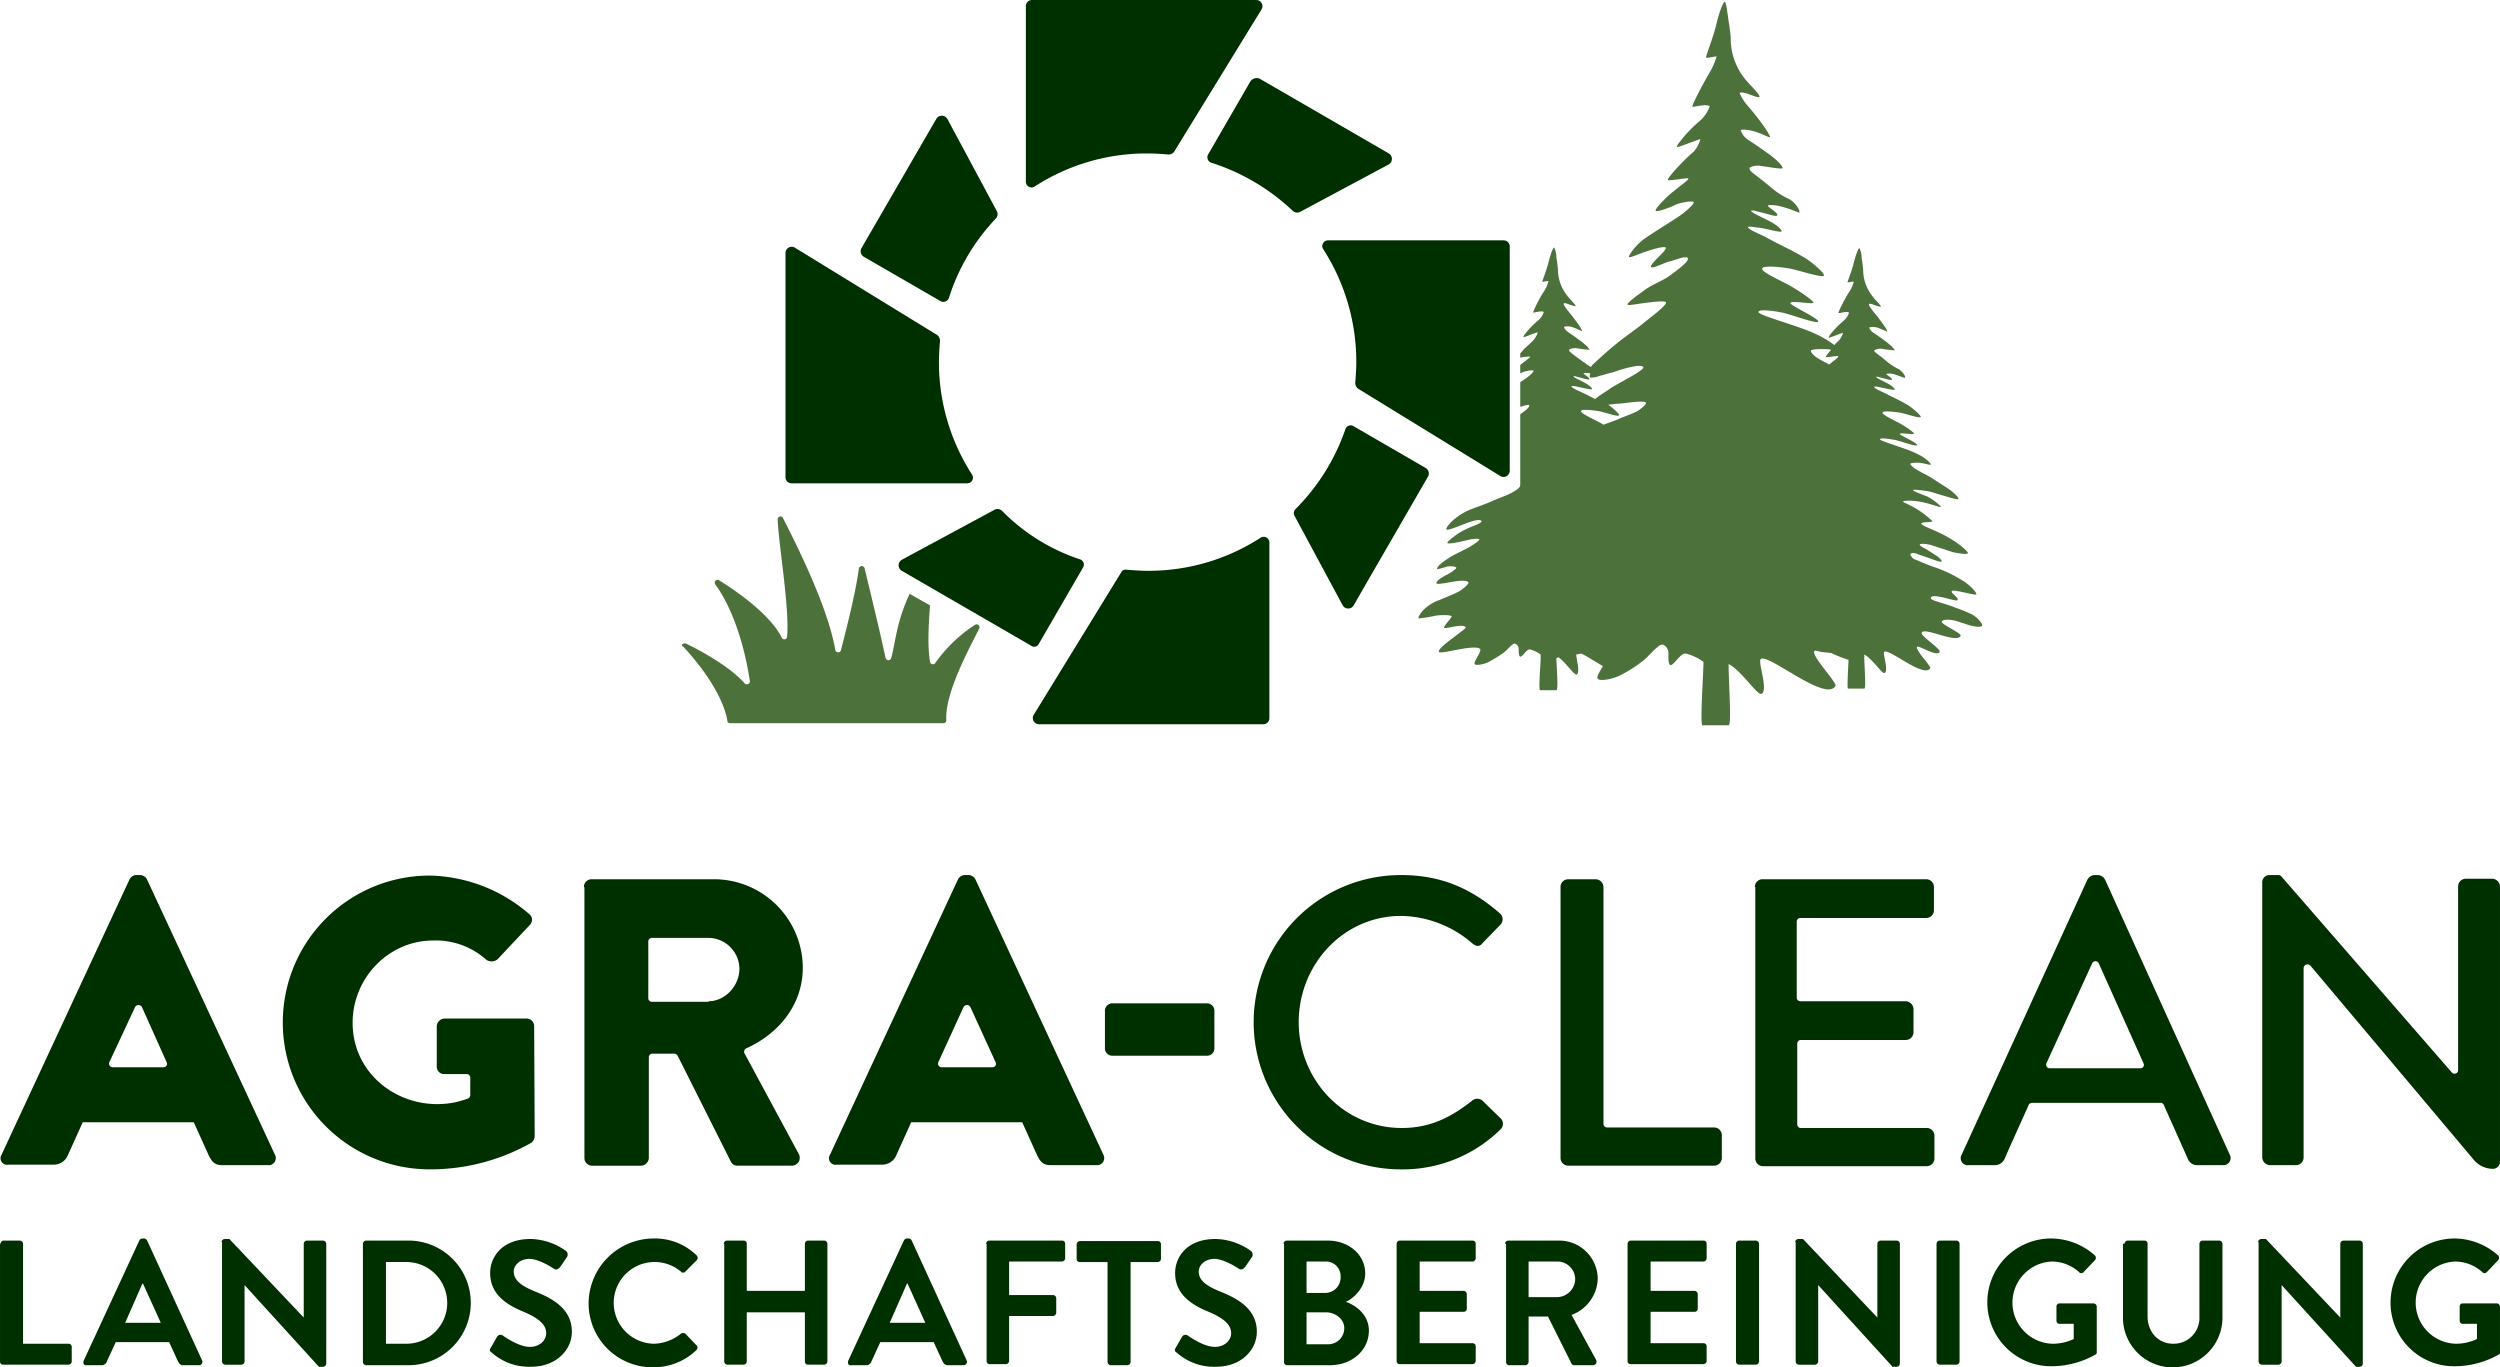
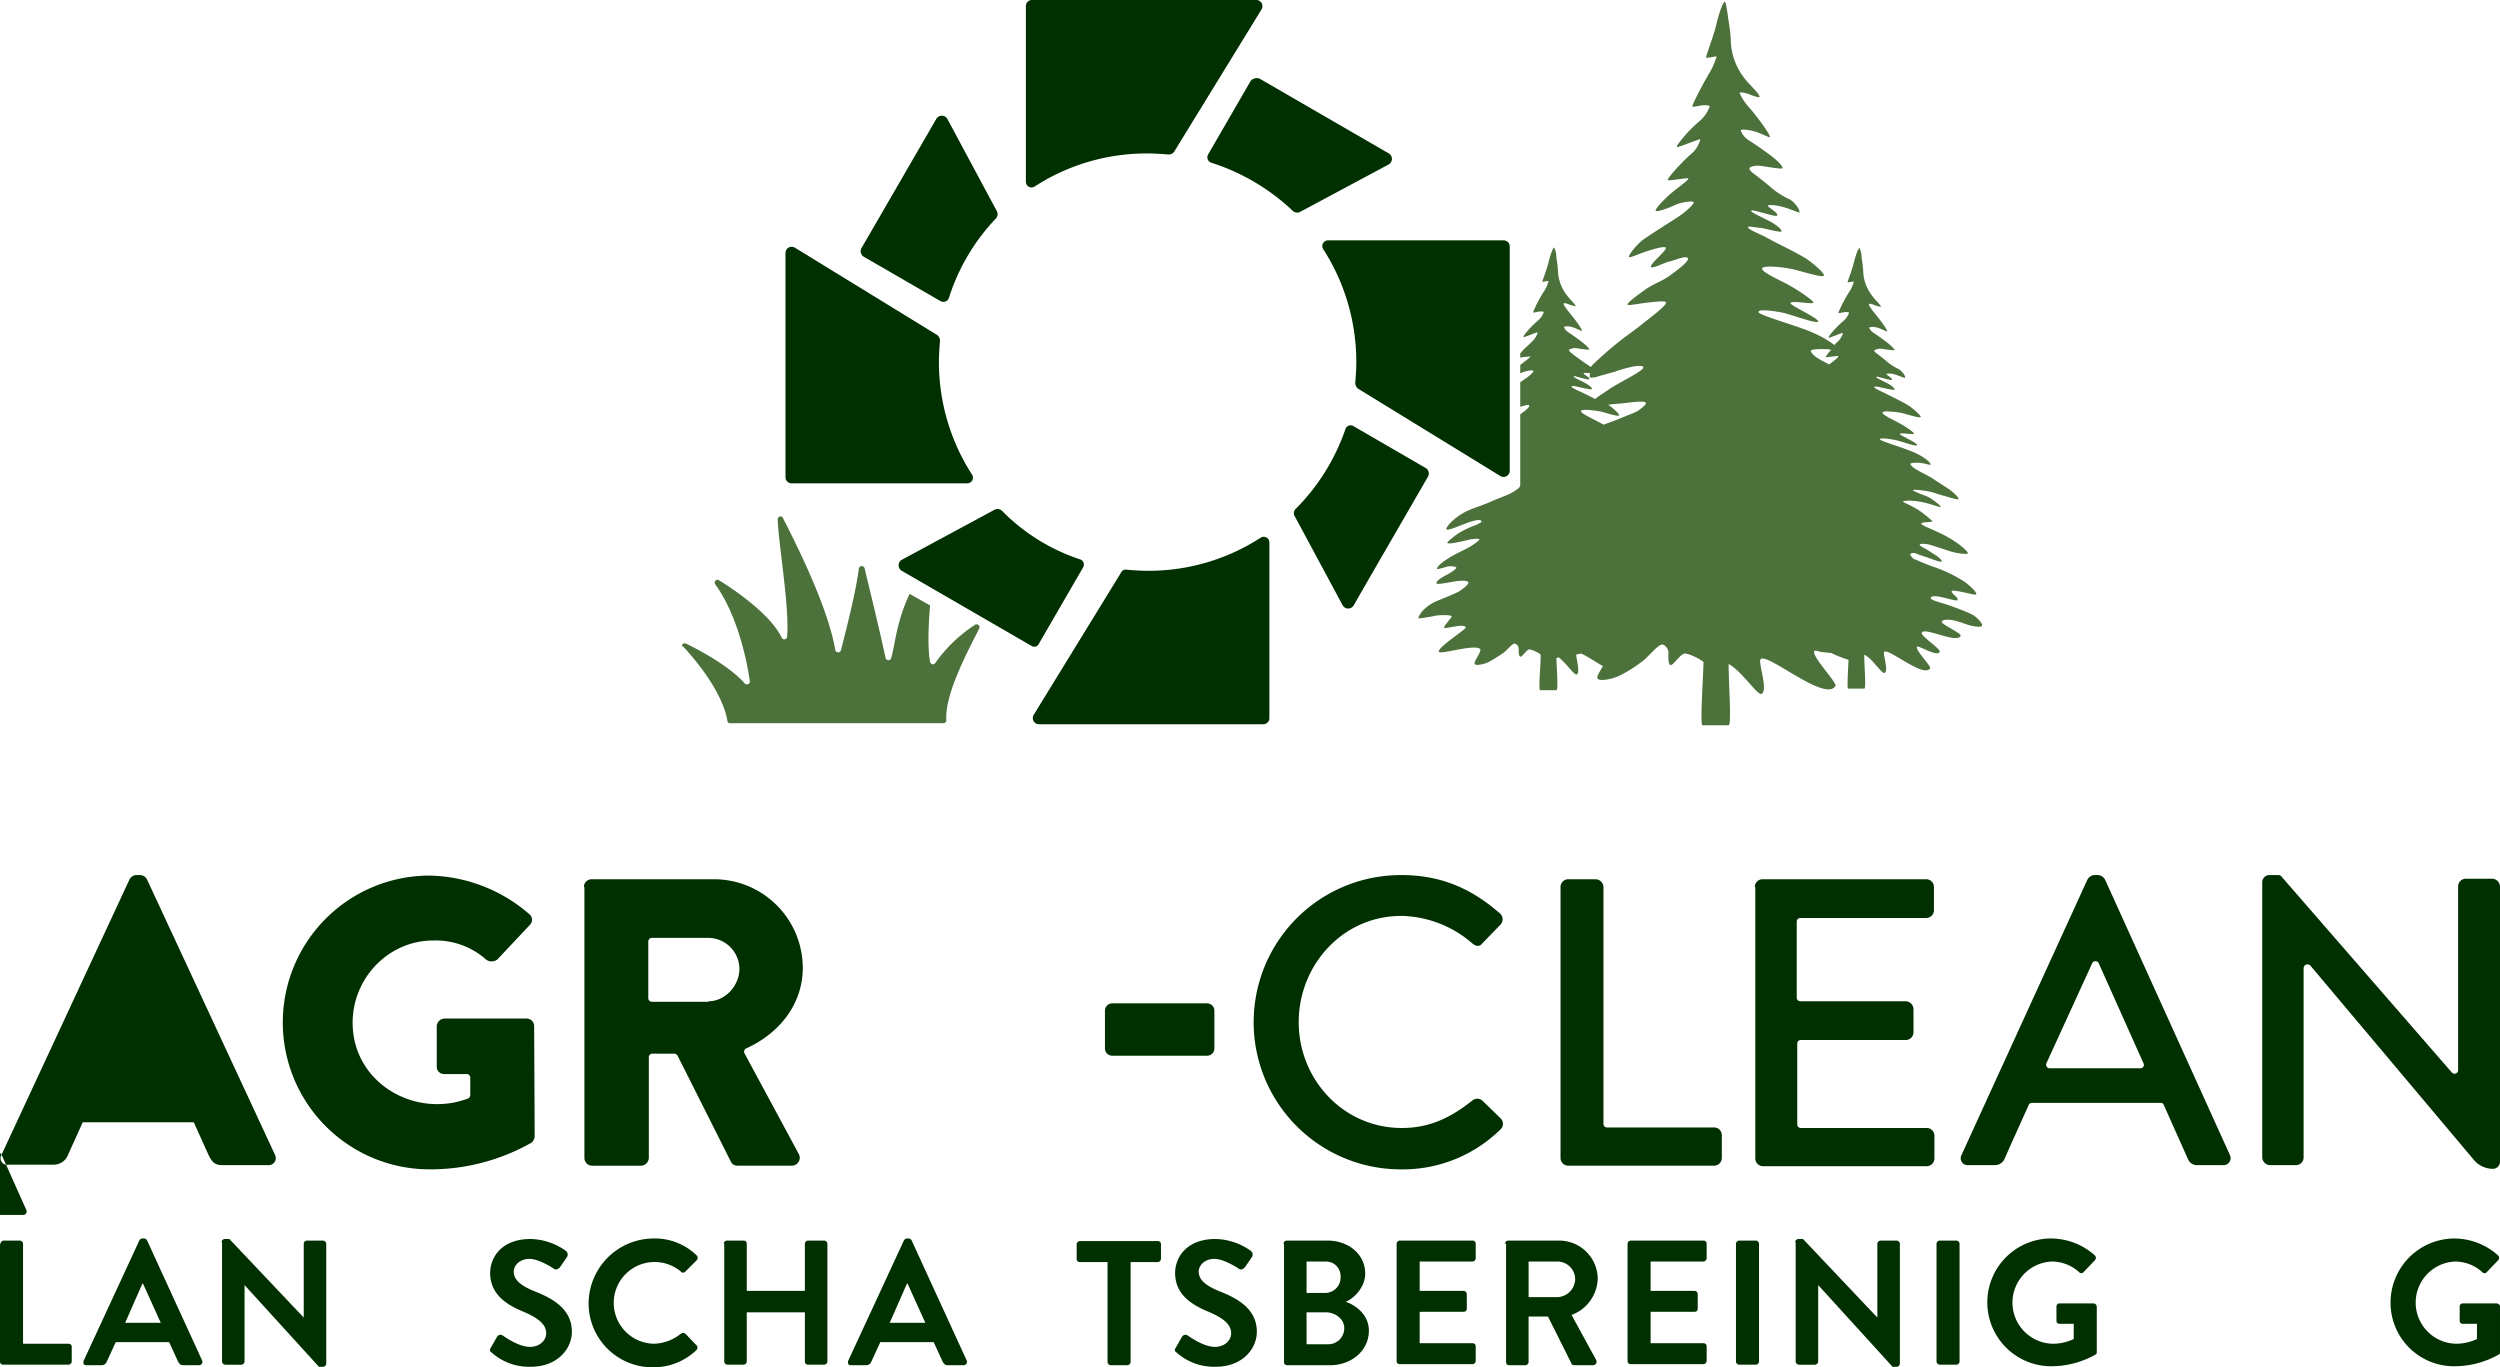
<svg xmlns="http://www.w3.org/2000/svg" width="599.737" height="328.008" viewBox="0 0 599.737 328.008">
  <g transform="translate(-177.1 -142.2)">
    <path d="M308.3,271.323c4.146,2.01,10.8,5.779,14.07,9.548a.725.725,0,0,0,1.256-.5c-.754-5.025-2.889-15.7-8.291-23.241a.677.677,0,0,1,.879-1.005c4.648,2.889,12.437,8.417,15.075,13.819a.667.667,0,0,0,1.256-.251c.628-6.784-2.01-21.984-2.261-28.14,0-.754,1.005-1.005,1.256-.377,2.889,5.653,10.8,21.231,12.563,31.658a.7.7,0,0,0,1.382,0c1.256-4.9,3.518-13.693,4.271-19.472a.708.708,0,0,1,1.382-.126c1.256,5.276,3.392,13.944,5.025,21.482a.7.7,0,0,0,1.382,0c1-3.643,1.256-8.668,4.4-15.326l4.9,2.764c-.377,4.774-.628,10.05,0,13.568a.69.69,0,0,0,1.256.251,35.08,35.08,0,0,1,9.547-9.171.7.7,0,0,1,1.005.879c-2.513,5.025-8.291,15.578-7.914,21.984a.7.7,0,0,1-.628.754H318.85a.593.593,0,0,1-.628-.628c-.377-2.261-2.136-8.542-10.553-17.713C306.916,271.825,307.544,271.072,308.3,271.323Z" transform="translate(33.372 25.271)" fill="#4c713b" />
    <path d="M408.552,178.631l20.979-34.17a1.481,1.481,0,0,0-1.256-2.261H374.508A1.451,1.451,0,0,0,373,143.708v42.085a1.359,1.359,0,0,0,2.136,1.131,49.382,49.382,0,0,1,27.01-7.914c1.759,0,3.392.126,5.025.251A1.621,1.621,0,0,0,408.552,178.631Z" transform="translate(50.201)" fill="#003000" />
    <path d="M437.765,217.245c0,1.759-.126,3.392-.251,5.025a1.8,1.8,0,0,0,.628,1.382l34.17,20.979a1.481,1.481,0,0,0,2.261-1.256V189.608a1.451,1.451,0,0,0-1.508-1.508H430.981a1.359,1.359,0,0,0-1.131,2.136A50.014,50.014,0,0,1,437.765,217.245Z" transform="translate(64.705 11.762)" fill="#003000" />
    <path d="M395.526,253.242l-20.979,34.17a1.481,1.481,0,0,0,1.256,2.261h53.768a1.451,1.451,0,0,0,1.508-1.508V246.081a1.359,1.359,0,0,0-2.136-1.131,49.383,49.383,0,0,1-27.01,7.914c-1.759,0-3.392-.126-5.025-.251A1.191,1.191,0,0,0,395.526,253.242Z" transform="translate(50.539 26.267)" fill="#003000" />
    <path d="M363.908,216.933c0-1.759.126-3.392.251-5.025a1.8,1.8,0,0,0-.628-1.382l-34.17-20.979A1.481,1.481,0,0,0,327.1,190.8v53.768a1.451,1.451,0,0,0,1.508,1.508h42.085a1.359,1.359,0,0,0,1.131-2.136A49.7,49.7,0,0,1,363.908,216.933Z" transform="translate(38.438 12.074)" fill="#003000" />
    <path d="M342.139,198.093l18.467,10.678a1.389,1.389,0,0,0,2.01-.754,49.165,49.165,0,0,1,11.306-19.1,1.58,1.58,0,0,0,.251-1.633l-11.934-22.236a1.53,1.53,0,0,0-2.638,0l-17.964,31.03A1.54,1.54,0,0,0,342.139,198.093Z" transform="translate(42.118 5.663)" fill="#003000" />
    <path d="M418.016,157.848l-10.176,17.588a1.368,1.368,0,0,0,.879,2.01A50.863,50.863,0,0,1,428.192,189a1.58,1.58,0,0,0,1.633.251l21.356-11.432a1.53,1.53,0,0,0,0-2.638l-31.03-17.964A1.915,1.915,0,0,0,418.016,157.848Z" transform="translate(59.078 3.824)" fill="#003000" />
    <path d="M456.368,235.706a1.54,1.54,0,0,0-.5-2.01l-17.336-10.05a1.32,1.32,0,0,0-2.01.754,50.217,50.217,0,0,1-11.934,19.1,1.359,1.359,0,0,0-.251,1.633l11.558,21.482a1.53,1.53,0,0,0,2.638,0l1-1.759,2.889-5.025Z" transform="translate(63.313 20.813)" fill="#003000" />
    <path d="M382.368,271.687l10.553-18.216a1.32,1.32,0,0,0-.754-2.01,46.822,46.822,0,0,1-18.718-11.683,1.58,1.58,0,0,0-1.633-.251l-22.361,12.06a1.53,1.53,0,0,0,0,2.638l31.03,17.964A1.231,1.231,0,0,0,382.368,271.687Z" transform="translate(43.973 24.907)" fill="#003000" />
-     <path d="M177.445,376.384,208.1,310.431a1.936,1.936,0,0,1,1.633-1.131h1.005a1.936,1.936,0,0,1,1.633,1.131l30.653,65.953a1.707,1.707,0,0,1-1.633,2.513H230.459c-1.759,0-2.513-.628-3.392-2.513L223.55,368.6H196.917l-3.517,7.789a3.682,3.682,0,0,1-3.517,2.387h-10.8A1.573,1.573,0,0,1,177.445,376.384Zm33.668-35.426a.943.943,0,0,0-1.633,0l-6.156,13.191a.866.866,0,0,0,.754,1.256h12.186a.826.826,0,0,0,.754-1.256Z" transform="translate(0.032 42.82)" fill="#003000" />
-     <path d="M335.645,376.384,366.3,310.431a1.936,1.936,0,0,1,1.633-1.131h1.005a1.936,1.936,0,0,1,1.633,1.131l30.653,65.953a1.707,1.707,0,0,1-1.633,2.513H388.659c-1.759,0-2.513-.628-3.392-2.513L381.75,368.6H355.117l-3.517,7.789a3.682,3.682,0,0,1-3.517,2.387h-10.8A1.573,1.573,0,0,1,335.645,376.384Zm33.668-35.426a.943.943,0,0,0-1.633,0l-6.03,13.191a.866.866,0,0,0,.754,1.256h12.186a.826.826,0,0,0,.754-1.256Z" transform="translate(40.571 42.82)" fill="#003000" />
+     <path d="M177.445,376.384,208.1,310.431a1.936,1.936,0,0,1,1.633-1.131h1.005a1.936,1.936,0,0,1,1.633,1.131l30.653,65.953a1.707,1.707,0,0,1-1.633,2.513H230.459c-1.759,0-2.513-.628-3.392-2.513L223.55,368.6H196.917l-3.517,7.789a3.682,3.682,0,0,1-3.517,2.387h-10.8A1.573,1.573,0,0,1,177.445,376.384Za.943.943,0,0,0-1.633,0l-6.156,13.191a.866.866,0,0,0,.754,1.256h12.186a.826.826,0,0,0,.754-1.256Z" transform="translate(0.032 42.82)" fill="#003000" />
    <path d="M266.25,309.4a37.557,37.557,0,0,1,23.869,9.171,1.736,1.736,0,0,1,.251,2.638l-7.789,8.291a2.27,2.27,0,0,1-2.638.126,18.2,18.2,0,0,0-12.814-4.648c-11.181,0-20.226,9.924-19.221,21.482,1.005,11.935,12.688,19.723,24.5,17.336a27.272,27.272,0,0,0,3.015-.879.945.945,0,0,0,.628-.879v-4.146a.859.859,0,0,0-.879-.879h-5.276a1.751,1.751,0,0,1-1.884-1.759V345.58a1.932,1.932,0,0,1,1.884-1.884h19.723a1.825,1.825,0,0,1,1.759,1.884l.126,26.381a2.19,2.19,0,0,1-.754,1.508,49.211,49.211,0,0,1-24.371,6.407,35.238,35.238,0,0,1-.126-70.476Z" transform="translate(13.863 42.846)" fill="#003000" />
    <path d="M288.6,311.984a1.85,1.85,0,0,1,1.884-1.884h29.271a21.312,21.312,0,0,1,21.356,21.231c0,8.668-5.528,15.7-13.568,19.346a.871.871,0,0,0-.377,1.256l12.939,23.995a1.9,1.9,0,0,1-1.633,2.889H325.408a1.671,1.671,0,0,1-1.508-.879l-12.814-25.5a1.033,1.033,0,0,0-.754-.5h-5.276a.859.859,0,0,0-.879.879v24.12a1.932,1.932,0,0,1-1.884,1.884H290.61a1.85,1.85,0,0,1-1.884-1.884V311.984Zm29.9,27.386c4.02,0,7.412-3.769,7.412-7.789a7.508,7.508,0,0,0-7.412-7.412H304.931a.859.859,0,0,0-.879.879v13.568a.859.859,0,0,0,.879.879H318.5Z" transform="translate(28.573 43.025)" fill="#003000" />
    <path d="M388.1,344.6v-8.919a1.78,1.78,0,0,1,1.884-1.884h22.487a1.78,1.78,0,0,1,1.884,1.884V344.6a1.751,1.751,0,0,1-1.884,1.759H389.984A1.751,1.751,0,0,1,388.1,344.6Z" transform="translate(54.07 49.099)" fill="#003000" />
    <path d="M451.827,309.3c9.924,0,17.085,3.392,23.743,9.171a1.869,1.869,0,0,1,.126,2.764l-4.271,4.4c-.628.879-1.508.879-2.513,0a26.713,26.713,0,0,0-16.959-6.533c-14.07,0-24.623,11.809-24.623,25.5s10.678,25.376,24.748,25.376c7.161,0,12.186-2.889,16.834-6.532a1.9,1.9,0,0,1,2.387-.126l4.523,4.4a1.826,1.826,0,0,1-.126,2.638,33.4,33.4,0,0,1-23.869,9.548,35.3,35.3,0,1,1,0-70.6Z" transform="translate(61.322 42.82)" fill="#003000" />
    <path d="M475.1,311.984a1.85,1.85,0,0,1,1.884-1.884h6.532a1.932,1.932,0,0,1,1.884,1.884v56.783a.859.859,0,0,0,.879.879h25.628a1.85,1.85,0,0,1,1.884,1.884v5.4a1.85,1.85,0,0,1-1.884,1.884H476.984a1.85,1.85,0,0,1-1.884-1.884Z" transform="translate(76.364 43.025)" fill="#003000" />
    <path d="M512.2,311.984a1.85,1.85,0,0,1,1.884-1.884h39.2a1.85,1.85,0,0,1,1.885,1.884v5.527a1.85,1.85,0,0,1-1.885,1.884h-30.15a.859.859,0,0,0-.879.879v18.216a.859.859,0,0,0,.879.879H548.38a1.932,1.932,0,0,1,1.885,1.884v5.528a1.85,1.85,0,0,1-1.885,1.884H523.255a.859.859,0,0,0-.879.879v19.346a.859.859,0,0,0,.879.879h30.15a1.85,1.85,0,0,1,1.884,1.884v5.4a1.85,1.85,0,0,1-1.884,1.884h-39.2a1.85,1.85,0,0,1-1.885-1.884V311.984Z" transform="translate(85.871 43.025)" fill="#003000" />
    <path d="M551.745,376.384l30.15-65.953a2.112,2.112,0,0,1,1.633-1.131h1a2.113,2.113,0,0,1,1.633,1.131l29.9,65.953a1.707,1.707,0,0,1-1.633,2.513h-6.156a2.354,2.354,0,0,1-2.261-1.508l-5.779-12.939a.781.781,0,0,0-.754-.5h-30.9a.848.848,0,0,0-.754.5c-1.884,4.271-3.894,8.543-5.779,12.939a2.6,2.6,0,0,1-2.261,1.508h-6.407A1.673,1.673,0,0,1,551.745,376.384Zm32.914-45.853a.872.872,0,0,0-1.633,0L572.1,354.4a.865.865,0,0,0,.754,1.256h21.733a.826.826,0,0,0,.754-1.256Z" transform="translate(95.948 42.82)" fill="#003000" />
    <path d="M654.577,356.661a.858.858,0,0,0,1.507-.628V312.064a1.85,1.85,0,0,1,1.884-1.884h6.281a1.932,1.932,0,0,1,1.884,1.884v65.953a1.717,1.717,0,0,1-1.759,1.759h0a6.017,6.017,0,0,1-4.4-2.01l-39.321-46.733a.94.94,0,0,0-1.633.628v45.351a1.85,1.85,0,0,1-1.884,1.884h-6.156a1.932,1.932,0,0,1-1.885-1.884V311.059a1.717,1.717,0,0,1,1.759-1.759h2.135a.96.96,0,0,1,.628.251Z" transform="translate(110.703 42.82)" fill="#003000" />
    <g transform="translate(177.1 439.305)">
      <path d="M177.226,379.854a.811.811,0,0,1,.754-.754h3.894a.811.811,0,0,1,.754.754v23.994h10.929a.724.724,0,0,1,.754.754v3.518a.811.811,0,0,1-.754.754h-15.7a.724.724,0,0,1-.754-.754V379.854Z" transform="translate(-177.1 -378.598)" fill="#003000" />
      <path d="M193.12,407.971,206.436,379.2a.848.848,0,0,1,.754-.5h.377a.848.848,0,0,1,.754.5l13.191,28.768a.8.8,0,0,1-.754,1.131h-3.769c-.628,0-.879-.251-1.256-.879l-2.136-4.648H200.783l-2.136,4.648a1.277,1.277,0,0,1-1.256.879h-3.769C193.12,409.1,192.869,408.6,193.12,407.971Zm18.467-9.045-4.271-9.422h-.126l-4.146,9.422Z" transform="translate(-173.02 -378.7)" fill="#003000" />
      <path d="M219.4,379.554a.811.811,0,0,1,.754-.754h1.131l17.839,18.844h0V379.931a.811.811,0,0,1,.754-.754h3.894a.811.811,0,0,1,.754.754V408.7a.811.811,0,0,1-.754.754h-1.005l-17.839-19.6h0V408.2a.811.811,0,0,1-.754.754h-3.894a.811.811,0,0,1-.754-.754V379.554Z" transform="translate(-166.26 -378.674)" fill="#003000" />
-       <path d="M246.4,379.854a.811.811,0,0,1,.754-.754h10.176a14.949,14.949,0,1,1,0,29.9H247.154a.811.811,0,0,1-.754-.754Zm10.427,23.994a9.8,9.8,0,0,0,0-19.6h-4.9v19.6Z" transform="translate(-159.341 -378.598)" fill="#003000" />
      <path d="M270.838,404.93l1.508-2.638a.968.968,0,0,1,1.508-.251c.251.126,3.643,2.638,6.407,2.638,2.261,0,3.894-1.507,3.894-3.266,0-2.136-1.884-3.643-5.4-5.151-4.02-1.633-8.04-4.146-8.04-9.3,0-3.769,2.764-8.166,9.673-8.166a15.043,15.043,0,0,1,8.542,2.889,1.147,1.147,0,0,1,.251,1.382l-1.633,2.387c-.377.5-1.005.879-1.508.5-.377-.251-3.643-2.387-5.9-2.387-2.387,0-3.769,1.633-3.769,3.015,0,2.01,1.633,3.392,5.025,4.774,4.146,1.633,8.919,4.146,8.919,9.673,0,4.4-3.769,8.417-9.8,8.417a13.448,13.448,0,0,1-9.422-3.392C270.712,405.81,270.461,405.558,270.838,404.93Z" transform="translate(-153.127 -378.674)" fill="#003000" />
      <path d="M305.078,378.7a14.318,14.318,0,0,1,10.3,4.02.839.839,0,0,1,0,1.256l-2.638,2.638a.7.7,0,0,1-1.131,0,9.805,9.805,0,1,0-6.533,17.336,10.644,10.644,0,0,0,6.533-2.387.942.942,0,0,1,1.131,0l2.638,2.764c.377.251.251.879,0,1.131a14.828,14.828,0,0,1-10.427,4.146A15.334,15.334,0,0,1,289.5,394.278,15.656,15.656,0,0,1,305.078,378.7Z" transform="translate(-148.297 -378.7)" fill="#003000" />
      <path d="M315.3,379.854a.811.811,0,0,1,.754-.754h4.02a.724.724,0,0,1,.754.754V391.16h13.944V379.854a.811.811,0,0,1,.754-.754h3.894a.811.811,0,0,1,.754.754V408.12a.811.811,0,0,1-.754.754h-3.894a.724.724,0,0,1-.754-.754V396.311H320.828V408.12a.81.81,0,0,1-.754.754h-3.894a.811.811,0,0,1-.754-.754V379.854Z" transform="translate(-141.685 -378.598)" fill="#003000" />
      <path d="M339.12,407.971,352.436,379.2a.848.848,0,0,1,.754-.5h.377a.848.848,0,0,1,.754.5l13.191,28.768a.8.8,0,0,1-.754,1.131h-3.769c-.628,0-.879-.251-1.256-.879l-2.136-4.648H346.783l-2.136,4.648a1.277,1.277,0,0,1-1.256.879h-3.769C339.12,409.1,338.869,408.6,339.12,407.971Zm18.467-9.045-4.271-9.422h-.126l-4.146,9.422Z" transform="translate(-135.607 -378.7)" fill="#003000" />
-       <path d="M365.4,379.854a.811.811,0,0,1,.754-.754h17.462a.724.724,0,0,1,.754.754v3.518a.811.811,0,0,1-.754.754H370.928v8.04H381.48a.811.811,0,0,1,.754.754v3.517a.811.811,0,0,1-.754.754H370.928v10.8a.811.811,0,0,1-.754.754h-3.894a.724.724,0,0,1-.754-.754v-28.14Z" transform="translate(-128.847 -378.598)" fill="#003000" />
      <path d="M389.986,384.225h-6.533a.724.724,0,0,1-.754-.754v-3.517a.811.811,0,0,1,.754-.754h18.718a.724.724,0,0,1,.754.754v3.517a.811.811,0,0,1-.754.754h-6.533V408.22a.811.811,0,0,1-.754.754h-4.02a.811.811,0,0,1-.754-.754V384.225Z" transform="translate(-124.414 -378.572)" fill="#003000" />
      <path d="M401.638,404.93l1.508-2.638a.968.968,0,0,1,1.508-.251c.251.126,3.643,2.638,6.407,2.638,2.261,0,3.894-1.507,3.894-3.266,0-2.136-1.884-3.643-5.4-5.151-4.02-1.633-8.04-4.146-8.04-9.3,0-3.769,2.764-8.166,9.673-8.166a15.042,15.042,0,0,1,8.543,2.889,1.146,1.146,0,0,1,.251,1.382l-1.633,2.387c-.377.5-1.005.879-1.508.5-.377-.251-3.643-2.387-5.9-2.387-2.387,0-3.769,1.633-3.769,3.015,0,2.01,1.633,3.392,5.025,4.774,4.146,1.633,8.919,4.146,8.919,9.673,0,4.4-3.769,8.417-9.8,8.417a13.448,13.448,0,0,1-9.422-3.392C401.512,405.81,401.261,405.558,401.638,404.93Z" transform="translate(-119.609 -378.674)" fill="#003000" />
      <path d="M422.2,379.854a.811.811,0,0,1,.754-.754h9.8c5.151,0,9.045,3.392,9.045,7.914,0,3.266-2.638,5.9-4.648,6.784,2.261.754,5.528,3.015,5.528,6.909,0,4.774-4.146,8.291-9.3,8.291h-10.3a.724.724,0,0,1-.754-.754V379.854Zm10.05,11.809a3.706,3.706,0,0,0,3.643-3.894,3.5,3.5,0,0,0-3.643-3.643h-4.523v7.538Zm.628,12.311a3.835,3.835,0,0,0,3.894-3.894c0-2.136-2.136-3.769-4.4-3.769h-4.648v7.663Z" transform="translate(-114.292 -378.598)" fill="#003000" />
      <path d="M443.8,379.854a.811.811,0,0,1,.754-.754h17.462a.724.724,0,0,1,.754.754v3.518a.81.81,0,0,1-.754.754H449.328v7.035H459.88a.811.811,0,0,1,.754.754v3.517a.724.724,0,0,1-.754.754H449.328v7.537h12.688a.724.724,0,0,1,.754.754v3.518a.811.811,0,0,1-.754.754H444.554a.724.724,0,0,1-.754-.754Z" transform="translate(-108.757 -378.598)" fill="#003000" />
      <path d="M464.5,379.854a.811.811,0,0,1,.754-.754h12.186a9.249,9.249,0,0,1,9.3,9.171,9.594,9.594,0,0,1-6.281,8.668l5.9,10.8a.848.848,0,0,1-.754,1.256h-4.523c-.377,0-.628-.251-.628-.377L474.8,397.316h-4.648v10.929a.811.811,0,0,1-.754.754h-3.894a.724.724,0,0,1-.754-.754V379.854Zm12.563,12.814a4.428,4.428,0,0,0,4.271-4.4,4.293,4.293,0,0,0-4.271-4.146h-6.909v8.543Z" transform="translate(-103.452 -378.598)" fill="#003000" />
      <path d="M487.9,379.854a.81.81,0,0,1,.754-.754h17.462a.724.724,0,0,1,.754.754v3.518a.811.811,0,0,1-.754.754H493.427v7.035H503.98a.811.811,0,0,1,.754.754v3.517a.724.724,0,0,1-.754.754H493.427v7.537h12.688a.724.724,0,0,1,.754.754v3.518a.811.811,0,0,1-.754.754H488.654a.724.724,0,0,1-.754-.754Z" transform="translate(-97.456 -378.598)" fill="#003000" />
      <path d="M508.6,379.854a.811.811,0,0,1,.754-.754h4.02a.81.81,0,0,1,.754.754V408.12a.811.811,0,0,1-.754.754h-4.02a.811.811,0,0,1-.754-.754Z" transform="translate(-92.151 -378.598)" fill="#003000" />
      <path d="M519.9,379.554a.811.811,0,0,1,.754-.754h1.131l17.839,18.844h0V379.931a.811.811,0,0,1,.754-.754h3.895a.81.81,0,0,1,.754.754V408.7a.81.81,0,0,1-.754.754h-1.005l-17.839-19.6h0V408.2a.811.811,0,0,1-.754.754h-3.894a.811.811,0,0,1-.754-.754V379.554Z" transform="translate(-89.255 -378.674)" fill="#003000" />
      <path d="M546.9,379.854a.811.811,0,0,1,.754-.754h4.02a.811.811,0,0,1,.754.754V408.12a.811.811,0,0,1-.754.754h-4.02a.811.811,0,0,1-.754-.754Z" transform="translate(-82.337 -378.598)" fill="#003000" />
      <path d="M571.927,378.7a15.892,15.892,0,0,1,10.427,4.02.839.839,0,0,1,0,1.256l-2.638,2.764a.707.707,0,0,1-1.131,0,9.826,9.826,0,0,0-6.407-2.513,9.865,9.865,0,0,0,.126,19.723,11.737,11.737,0,0,0,5.025-1.131v-3.643h-3.392a.724.724,0,0,1-.754-.754v-3.392a.724.724,0,0,1,.754-.754H582.1a.811.811,0,0,1,.754.754v10.929a.58.58,0,0,1-.377.628,21.579,21.579,0,0,1-10.553,2.764,15.326,15.326,0,1,1,0-30.653Z" transform="translate(-79.851 -378.7)" fill="#003000" />
-       <path d="M582.877,379.854a.81.81,0,0,1,.754-.754h4.02a.724.724,0,0,1,.754.754v17.462c0,3.643,2.512,6.532,6.156,6.532a6.173,6.173,0,0,0,6.281-6.407V379.854a.811.811,0,0,1,.754-.754h4.02a.811.811,0,0,1,.754.754v17.839a11.935,11.935,0,0,1-23.869,0V379.854Z" transform="translate(-73.214 -378.598)" fill="#003000" />
-       <path d="M608.3,379.554a.811.811,0,0,1,.754-.754h1.131l17.839,18.844h0V379.931a.811.811,0,0,1,.754-.754h3.894a.811.811,0,0,1,.754.754V408.7a.811.811,0,0,1-.754.754h-.879l-17.839-19.6h0V408.2a.811.811,0,0,1-.754.754h-4.02a.81.81,0,0,1-.754-.754V379.554Z" transform="translate(-66.602 -378.674)" fill="#003000" />
      <path d="M648.926,378.7a15.892,15.892,0,0,1,10.427,4.02.839.839,0,0,1,0,1.256l-2.638,2.764a.707.707,0,0,1-1.131,0,9.826,9.826,0,0,0-6.407-2.513,9.865,9.865,0,0,0,.126,19.723,11.737,11.737,0,0,0,5.025-1.131v-3.643h-3.392a.724.724,0,0,1-.754-.754v-3.392a.724.724,0,0,1,.754-.754H659.1a.811.811,0,0,1,.754.754v10.929a.58.58,0,0,1-.377.628,21.578,21.578,0,0,1-10.553,2.764A15.227,15.227,0,0,1,633.6,394.026,15.388,15.388,0,0,1,648.926,378.7Z" transform="translate(-60.119 -378.7)" fill="#003000" />
    </g>
    <path d="M547,298.756a28.346,28.346,0,0,0,4.146,1.633c-.126,2.638-.377,6.909-.126,6.909h3.894c.5,0,0-5.276,0-8.166,2.01,1.005,4.271,4.774,4.9,4.4,1.005-.5-.5-4.648-.126-5.025.88-1.131,9.548,6.407,11.055,3.894.251-.5-3.769-4.523-3.141-5.151.377-.377,4.774,2.512,5.4,1.256.377-.754-4.774-3.894-4.271-4.648.628-1.382,8.543,2.764,9.3.754.251-.628-4.774-2.764-4.522-3.392s2.01-.5,3.015-.251c.754.126,2.387.754,3.643,1.131,1.382.377,2.764.5,3.015.126.251-.628-1.633-2.387-2.513-2.764a38.364,38.364,0,0,0-4.02-1.633c-1.508-.628-2.638-.879-4.146-1.382-.754-.251-1.633-.5-1.633-.879.251-1.382,6.156,1.005,6.407.5.377-.628-1.508-1.508-1.382-2.136s5.779,1.131,5.9.754c.126-.628-2.01-2.513-3.015-3.141a33.351,33.351,0,0,0-7.412-3.518c-1.382-.5-2.638-1.005-4.02-1.633a2.121,2.121,0,0,1-.628-.251,5.455,5.455,0,0,1-.754-.879v-.126c.126-.628,1.256-.377,2.01,0l2.261.754c.377.126,3.141,1.256,3.266.879.126-.251-1.005-1.256-1.508-1.508-1.005-.628-1.885-1.256-2.638-1.633-.377-.126-1.256-.754-1.131-.879.126-.377,2.01-.126,2.764.126,1.508.5,3.141,1.005,5.025,1.633,1,.251,3.769.754,3.769.251,0-.251-1.633-2.01-4.774-3.769-2.512-1.507-6.407-2.764-6.407-3.266s2.889-.251,2.638-.628a25.521,25.521,0,0,0-3.518-2.764c-1.633-1.005-3.517-1.759-3.517-1.884,0-.251,1.885-.377,4.02,0,2.387.377,5.025,1.508,5.025,1.256.126-.251-2.136-2.01-3.266-2.513-.628-.251-3.392-1.256-3.392-1.508s3.141.126,4.146.377,2.387.754,3.392,1.005c.879.251,3.266,1.005,3.392.754.126-.377-1.256-1.633-2.136-2.261-1.256-.879-2.387-1.508-4.02-2.638-1.382-.879-2.889-1.508-4.271-2.387-.377-.251-1.131-.879-1.131-1.131s1.256-.377,2.513-.251c1.005.126,2.387.628,2.387.377s-1.005-1.633-4.271-3.015c-2.261-1.005-7.914-2.638-7.914-3.015,0-.5,2.764,0,3.517.126,1.005.126,5.276,1.759,5.4,1.256s-4.146-2.387-4.146-2.638c0-.5,3.392.251,3.392-.126,0-.251-1.508-1.382-3.517-2.513-1.382-.754-4.146-2.01-4.02-2.513s2.387-.251,4.146,0c1.507.251,4.9,1.508,5.025,1.005,0-.377-2.01-2.136-3.015-2.764-1.884-1.131-3.643-1.884-5.528-2.889-.5-.251-2.638-1.131-2.638-1.508,0-.251,1.256,0,1.633.126.754.126,3.141.754,3.266.5.126-.377-1.256-1.256-1.507-1.382-1.131-.628-2.889-1.382-2.889-1.633s.879.126,1.508.251c1.005.251,2.261.628,2.261.377.126-.377-1.382-1.131-1.382-1.382a3.76,3.76,0,0,1,2.01.126c1.256.377,2.512,1.005,2.512.754.126-.5-.879-1.633-1.507-2.01a12.855,12.855,0,0,1-2.764-1.759c-2.512-2.136-3.141-2.261-3.141-2.764a3.161,3.161,0,0,1,1.759-.377,26.927,26.927,0,0,0,3.141.377c0-.251-.5-.879-2.136-2.136-1.382-1.005-1.884-1.382-2.638-1.884-.879-.5-1.382-1.256-1.256-1.508a3.762,3.762,0,0,1,2.01.126c1.131.377,2.261,1.005,2.261.879,0-.5-1.884-3.015-3.141-4.523-.5-.628-1.382-1.759-1.256-2.01,0-.251.879,0,1.131.126a7.853,7.853,0,0,0,1.759.5c0-.377-1.507-1.759-2.01-2.513a10.024,10.024,0,0,1-2.261-6.156,24.713,24.713,0,0,0-.377-3.015,5.641,5.641,0,0,0-.5-2.387c-.251-.126-.879,1.508-1.382,3.518-.377,1.633-1.508,4.523-1.508,4.648.125.126,1.382-.251,1.508-.126a7.689,7.689,0,0,1-1.131,2.512c-1.005,1.508-2.764,5.025-2.513,5.025.628,0,1.885-.5,2.513-.126a4.4,4.4,0,0,1-1.507,2.136,23.594,23.594,0,0,0-3.015,3.141,2.123,2.123,0,0,0-.377.754c.126.126,3.266-1.256,3.392-1.131s-.5,1.382-1.005,1.884a7.591,7.591,0,0,0-1,1.005,25.726,25.726,0,0,0-5.276-3.015c-3.643-1.633-12.939-4.146-12.939-4.9,0-.879,4.522-.126,5.653.126,1.633.251,8.542,2.889,8.668,2.136s-6.784-3.894-6.658-4.4c.126-.754,5.4.377,5.528-.126,0-.377-2.512-2.261-5.779-4.146-2.261-1.256-6.658-3.141-6.533-4.02.126-.754,3.769-.5,6.658,0,2.512.5,8.04,2.387,8.166,1.633.126-.628-3.266-3.518-4.9-4.4-3.015-1.759-5.9-3.015-9.045-4.774-.879-.5-4.4-1.884-4.271-2.387,0-.377,2.01.126,2.764.126,1.256.126,5.151,1.256,5.276.879.126-.628-2.01-2.01-2.512-2.261-1.885-1.005-4.774-2.261-4.774-2.638s1.507.126,2.513.377c1.633.377,3.643,1.131,3.769.628.126-.628-2.261-1.884-2.261-2.261,0-.251,1.633-.251,3.392.251,2.01.5,4.146,1.507,4.146,1.382.251-.754-1.382-2.764-2.513-3.266a17.858,17.858,0,0,1-4.146-2.638c-4.271-3.643-5.4-3.894-5.276-4.774,0-.251,1.382-.754,2.764-.5,1.884.251,5.151.879,5.151.5s-.754-1.507-3.518-3.518c-2.136-1.508-3.015-2.136-4.4-3.015a4.722,4.722,0,0,1-2.136-2.513c0-.251,1.508-.251,3.266.251s3.769,1.633,3.769,1.382c0-.754-3.141-5.025-5.151-7.286a12.535,12.535,0,0,1-2.136-3.266c.126-.377,1.507,0,1.884.126.628.251,2.889,1.131,2.889.754,0-.754-2.387-2.889-3.266-4.02a15.452,15.452,0,0,1-3.643-10.05c-.126-1.884-.377-3.141-.628-4.9-.126-1.005-.5-3.769-.754-3.769-.377-.251-1.382,2.387-2.136,5.653-.628,2.638-2.512,7.412-2.387,7.663s2.387-.377,2.512-.251a17.248,17.248,0,0,1-1.759,4.02c-1.508,2.513-4.4,8.04-4.02,8.04,1.131,0,3.015-.754,4.146-.126a8.5,8.5,0,0,1-2.387,3.518,31.709,31.709,0,0,0-4.9,5.151c-.251.251-.754,1.005-.5,1.131.126.126,5.4-2.01,5.528-1.884a7.188,7.188,0,0,1-1.633,3.015,41.647,41.647,0,0,0-3.392,3.266c-.754.754-3.015,3.266-2.764,3.518s4.774-.628,4.9-.377c.251.251-2.136,1.884-4.4,3.769-1.382,1.256-3.769,3.643-3.392,4.02.377.251,3.266-.754,4.774-1.508,1.131-.5,3.894-1.005,4.271-.628s-2.261,2.638-3.643,3.518c-3.266,2.136-5.779,3.643-8.291,5.4-1.633,1.131-3.894,4.02-3.517,4.271.251.251,2.513-.879,4.648-1.508,1.507-.5,3.769-1.131,4.146-.754.377.628-4.02,4.02-3.517,4.648.377.5,3.266-1.131,4.648-1.382,1.382-.377,3.769-1.382,4.146-.754.5.754-2.889,3.141-4.4,4.271-2.01,1.382-3.769,1.884-5.779,3.266-.628.5-4.522,3.141-4.271,3.643.251.251,2.638-.251,4.774-.5,1.256-.126,4.02-.5,4.4-.126.628.5-3.769,3.769-5.025,4.774-2.261,1.884-4.774,3.517-7.035,5.4-1.884,1.507-3.643,3.141-5.4,4.774a2.745,2.745,0,0,0-.5.628c-1.382-.879-2.387-1.633-3.769-2.638-1.131-.879-1.508-1.131-1.508-1.508a3.161,3.161,0,0,1,1.759-.377,26.923,26.923,0,0,0,3.141.377c0-.251-.5-.879-2.136-2.136-1.382-1.005-1.885-1.382-2.638-1.884-.879-.5-1.382-1.256-1.256-1.508a3.762,3.762,0,0,1,2.01.126c1.131.377,2.261,1.005,2.261.879,0-.5-1.884-3.015-3.141-4.523-.5-.628-1.382-1.759-1.256-2.01,0-.251.879,0,1.131.126a7.851,7.851,0,0,0,1.759.5c0-.377-1.508-1.759-2.01-2.512a10.025,10.025,0,0,1-2.261-6.156,24.713,24.713,0,0,0-.377-3.015,5.642,5.642,0,0,0-.5-2.387c-.251-.126-.879,1.508-1.382,3.518-.377,1.633-1.508,4.523-1.508,4.648.126.126,1.382-.251,1.508-.126a7.689,7.689,0,0,1-1.131,2.513c-1.005,1.508-2.764,5.025-2.512,5.025.628,0,1.884-.5,2.512-.126a4.4,4.4,0,0,1-1.508,2.136,23.6,23.6,0,0,0-3.015,3.141,2.124,2.124,0,0,0-.377.754c.126.126,3.266-1.256,3.392-1.131s-.5,1.382-1.005,1.884c-.754.754-1.256,1.256-2.136,2.01-.251.251-.628.754-1,1.131V227.9a10.605,10.605,0,0,1,2.387-.251c.126.126-1.131,1.005-2.387,2.01v2.01c.251-.126.377-.126.5-.251.628-.251,2.387-.628,2.638-.377s-1.382,1.633-2.261,2.136c-.251.251-.628.377-.879.628v5.9c.879-.251,1.884-.628,2.136-.377.251.377-1.131,1.507-2.136,2.136V258.43a.959.959,0,0,1-.251.628c-1.382,1.382-4.146,2.261-5.653,2.889-.377.126-1.633.754-2.387,1.005-1.884.754-3.266,1.131-4.774,1.884-3.141,1.633-4.9,3.894-4.648,4.271s3.141-.879,4.522-1.382c1.256-.5,3.518-1.256,3.894-.628.251.377-1.759,1.131-2.136,1.256a22.948,22.948,0,0,0-3.518,1.759c-.5.377-2.764,2.01-2.513,2.261.377.377,3.894-.5,5.527-.879.879-.126,2.01-.251,2.136,0s-1.633,1.382-2.261,1.759c-1.508.879-3.643,1.759-5.151,2.764-.754.5-2.764,1.759-2.764,2.638a17.178,17.178,0,0,0,2.387-.628c.5-.126,2.01-.126,2.261.251.126.251-1.759,1.508-2.638,1.884-1.131.628-2.261,1.382-2.136,1.884.126.377,3.015-.251,4.648-.5,1.884-.251,2.764-.126,3.015.251s-1.633,1.884-2.387,2.261c-1.508.754-3.141,1.382-4.648,2.01a10.228,10.228,0,0,0-3.769,2.387c-.5.5-1.382,1.759-1.131,2.01a34.512,34.512,0,0,0,3.894-.628c1.256-.251,3.894-.251,4.02.126.126.251-2.136,2.513-1.759,2.764.5.251,4.648-1.131,5.151-.126.251.377-7.161,5.025-6.407,5.9.5.628,8.291-1.884,9.8-.754.628.5-1.633,3.141-1.256,3.643.251.5,2.512,0,3.392-.5a38.465,38.465,0,0,0,3.643-2.261c.628-.5,2.01-2.136,2.513-2.136a1.241,1.241,0,0,1,1,1.256c0,.5,0,1.759.377,1.884.5.126,1.508-1.759,2.261-1.759a7.137,7.137,0,0,1,2.638,1.256v1.256c-.126,2.513-.5,7.286-.126,7.286h3.894c.5,0,.126-4.648,0-7.663l.5-.251c1.884,1.382,3.769,4.4,4.4,4.146.879-.5-.126-3.643-.126-4.774.377-.126.754-.126,1.131-.251,1.256.5,3.266,1.884,5.276,3.015-.754,1.256-1.633,2.638-1.256,3.015.5.754,4.02,0,5.528-.879a30.68,30.68,0,0,0,5.779-3.769c1.005-.879,3.141-3.392,4.02-3.518.754-.126,1.633,1.005,1.633,1.884s-.126,2.889.5,3.015c.754.126,2.387-2.889,3.643-2.764a11.974,11.974,0,0,1,4.271,2.01c0,2.513-.879,15.2-.251,15.2h6.281c.754,0,0-9.924,0-14.7,3.266,1.759,6.909,7.663,7.914,7.161,1.633-.879-.879-7.538-.251-8.291,1.508-1.759,15.578,10.427,17.964,6.407.5-.754-6.03-7.412-5.025-8.417.126-.126.754,0,1.508.251m-52.135-66.456c1.131-.377,2.387-.628,3.015-.879,1.382-.5,6.03-1.884,6.533-1.005.5.754-6.658,4.146-8.291,5.4-.5.377-2.01,1.256-3.266,2.261-1.005-.5-1.884-1.005-3.015-1.508-.5-.251-2.638-1.131-2.638-1.507,0-.251,1.256,0,1.633.126.754.126,3.141.754,3.266.5.126-.377-1.256-1.256-1.507-1.382-1.131-.628-2.889-1.382-2.889-1.633s.879.126,1.508.251c1,.251,2.261.628,2.261.377.126-.377-1.382-1.131-1.382-1.382,0-.126.754-.126,1.633,0a1.489,1.489,0,0,0-.125,1.005,4.726,4.726,0,0,0,2.261-.377Zm8.166,8.668c-.628.377-2.638,1.131-3.894,1.633-1.382.628-2.889,1.131-4.271,1.633a13.716,13.716,0,0,0-1.382-.754c-1.382-.754-4.146-2.01-4.02-2.512s2.387-.251,4.146,0c1.507.251,4.9,1.508,5.025,1.005,0-.377-1.507-1.759-2.638-2.512,1.005-.126,1.885-.251,2.387-.251,2.01-.126,6.03-.879,6.658-.251C502.782,239.084,501.274,240.215,500.521,240.717ZM546.5,229.536c-.879-.5-1.759-.879-2.512-1.382-.754-.377-1.884-1.382-1.884-1.884,0-.377,1.884-.5,4.146-.377.251,0,.5.126.754.126a8.506,8.506,0,0,0-1.382,1.759c.126.126,2.889-.377,3.015-.251C548.886,227.778,547.756,228.531,546.5,229.536Z" transform="translate(69.411 0.099)" fill="#4c713b" />
  </g>
</svg>